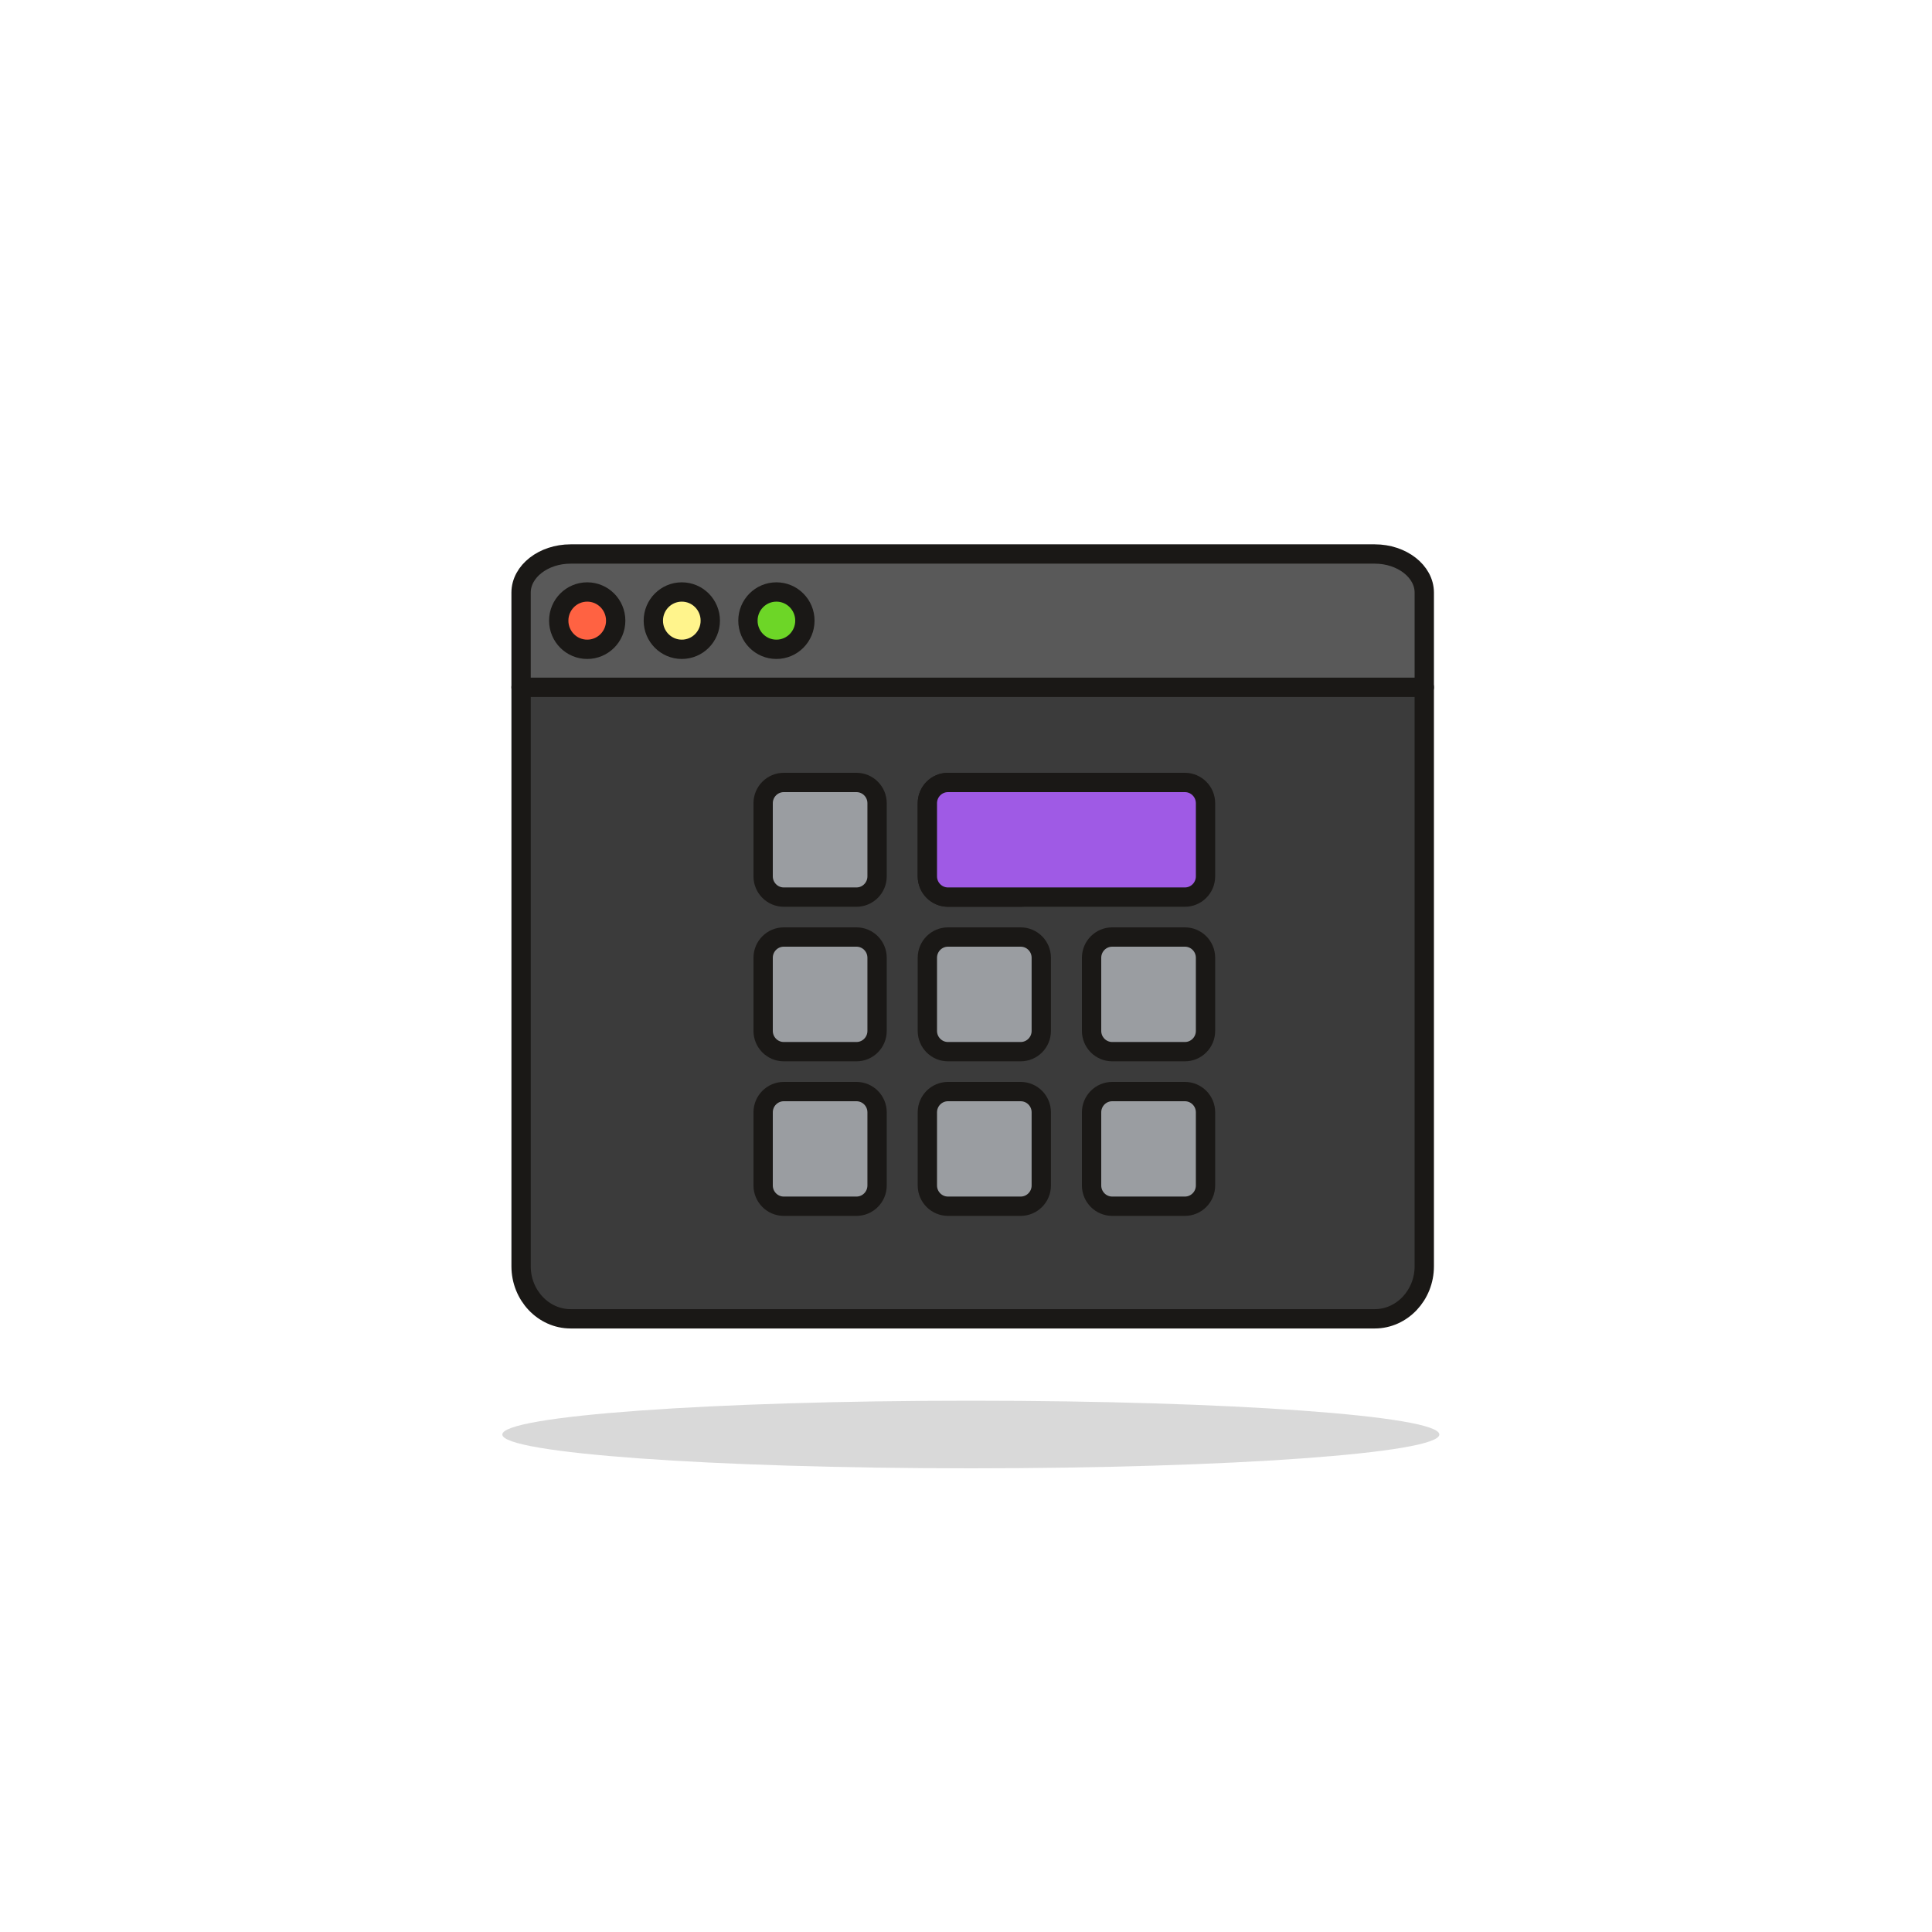
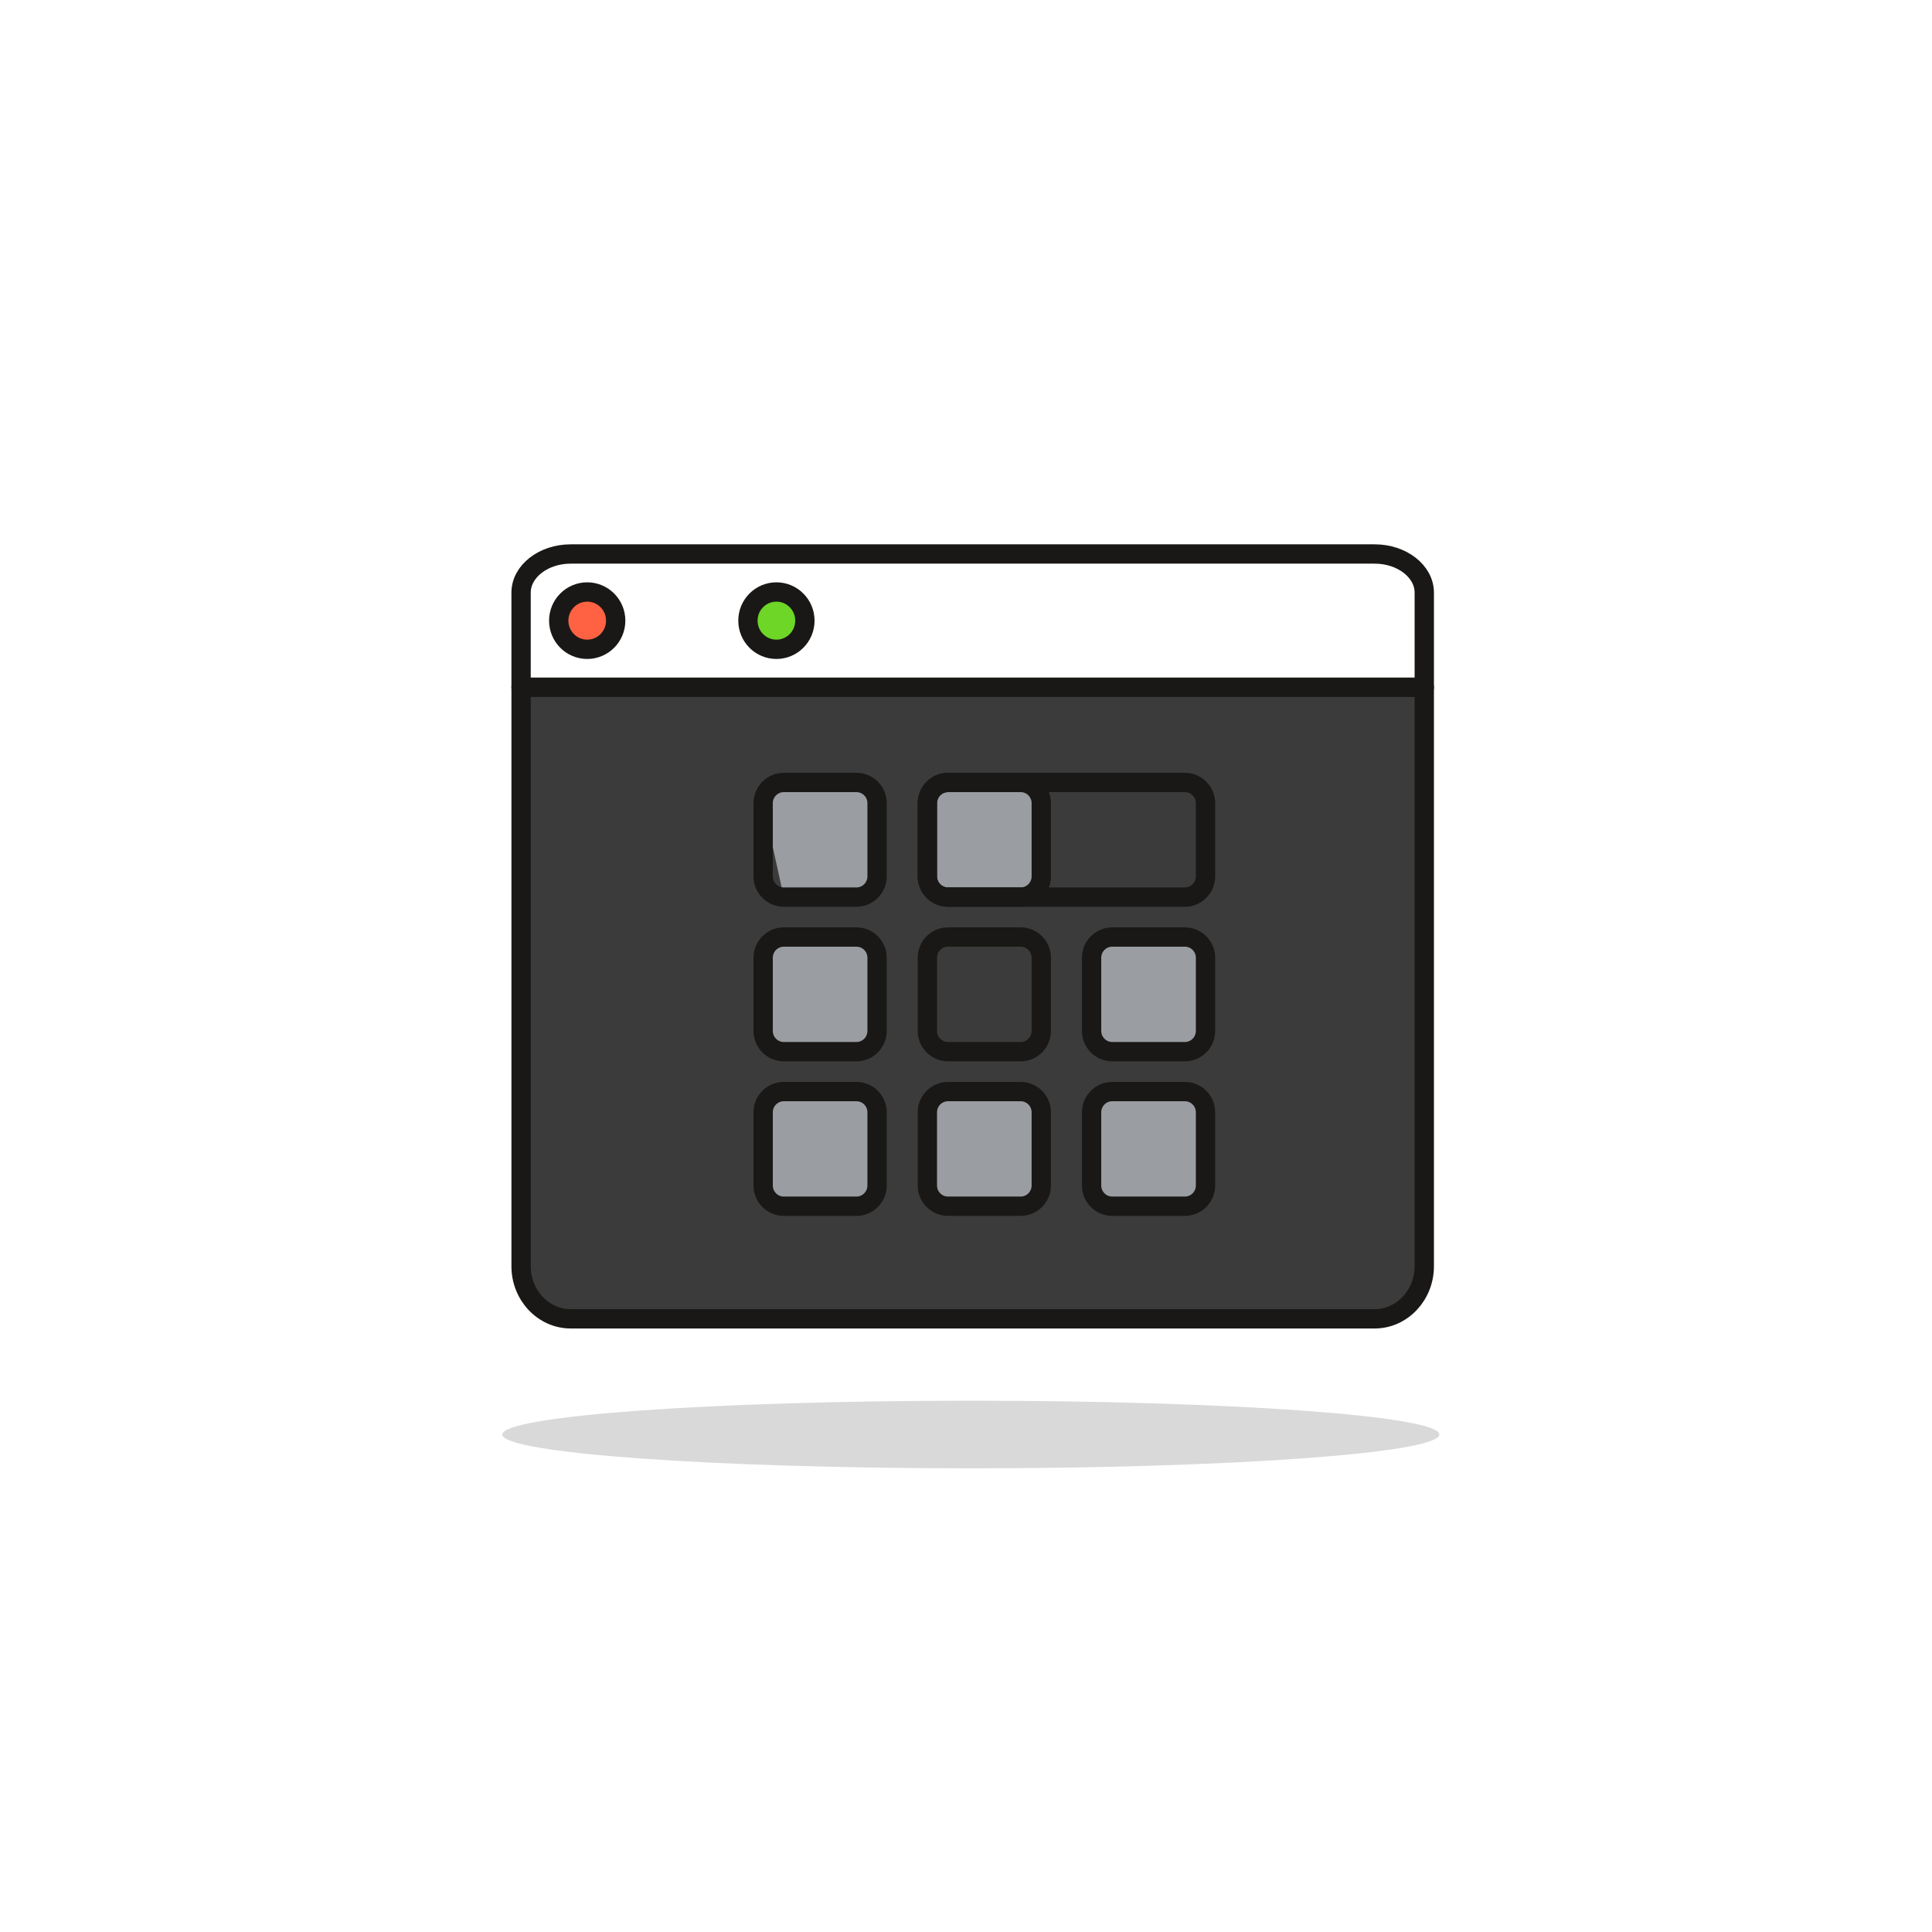
<svg xmlns="http://www.w3.org/2000/svg" width="200px" height="200px" viewBox="0 0 200 200" version="1.1">
  <title>grid</title>
  <desc>Created with Sketch.</desc>
  <g id="grid" stroke="none" stroke-width="1" fill="none" fill-rule="evenodd">
    <g id="10--web-programming-mouse-pointer" transform="translate(52, 57)">
      <path d="M97,91.5 C97,93.433 75.286,95 48.5,95 C21.714,95 0,93.433 0,91.5 C0,89.567 21.714,88 48.5,88 C75.286,88 97,89.567 97,91.5" id="Fill-9" fill-opacity="0.15" fill="#020202" />
      <g id="Group" transform="translate(1, 0)">
        <path d="M6.07,79.523 C3.25,79.523 0.943,77.119 0.943,74.18 L0.943,15.15 L94.44,15.15 L94.44,74.18 C94.44,77.119 92.133,79.523 89.313,79.523 L6.07,79.523 Z" id="Fill-35" fill="#3B3B3B" />
        <path d="M89.313,79.523 L6.07,79.523 C3.25,79.523 0.943,77.077 0.943,74.088 L0.943,14.15 L94.44,14.15 L94.44,74.088 C94.44,77.077 92.133,79.523 89.313,79.523 Z" id="Stroke-37" stroke="#1A1816" stroke-width="2" stroke-linecap="round" stroke-linejoin="round" />
-         <path d="M94.441,15 L0.942,15 L0.942,4.595 C0.942,2.26 3.251,0.349 6.071,0.349 L89.314,0.349 C92.134,0.349 94.441,2.26 94.441,4.595 L94.441,15 Z" id="Fill-39" fill="#595959" />
        <path d="M94.441,14.151 L0.942,14.151 L0.942,4.349 C0.942,2.149 3.251,0.349 6.071,0.349 L89.314,0.349 C92.134,0.349 94.441,2.149 94.441,4.349 L94.441,14.151 Z" id="Stroke-41" stroke="#1A1816" stroke-width="2" stroke-linecap="round" stroke-linejoin="round" />
        <g id="Group-2" transform="translate(4, 4)">
          <path d="M6.737,3.249 C6.737,4.888 5.416,6.216 3.788,6.216 C2.158,6.216 0.84,4.888 0.84,3.249 C0.84,1.611 2.158,0.282 3.788,0.282 C5.416,0.282 6.737,1.611 6.737,3.249" id="Fill-43" fill="#FF6242" />
          <path d="M6.737,3.249 C6.737,4.888 5.416,6.216 3.788,6.216 C2.158,6.216 0.84,4.888 0.84,3.249 C0.84,1.611 2.158,0.282 3.788,0.282 C5.416,0.282 6.737,1.611 6.737,3.249 Z" id="Stroke-45" stroke="#1A1816" stroke-width="2" stroke-linecap="round" stroke-linejoin="round" />
-           <path d="M16.528,3.249 C16.528,4.888 15.21,6.216 13.58,6.216 C11.952,6.216 10.632,4.888 10.632,3.249 C10.632,1.611 11.952,0.282 13.58,0.282 C15.21,0.282 16.528,1.611 16.528,3.249" id="Fill-47" fill="#FFF48C" />
-           <path d="M16.528,3.249 C16.528,4.888 15.21,6.216 13.58,6.216 C11.952,6.216 10.632,4.888 10.632,3.249 C10.632,1.611 11.952,0.282 13.58,0.282 C15.21,0.282 16.528,1.611 16.528,3.249 Z" id="Stroke-49" stroke="#1A1816" stroke-width="2" stroke-linecap="round" stroke-linejoin="round" />
          <path d="M26.322,3.249 C26.322,4.888 25.002,6.216 23.374,6.216 C21.744,6.216 20.426,4.888 20.426,3.249 C20.426,1.611 21.744,0.282 23.374,0.282 C25.002,0.282 26.322,1.611 26.322,3.249" id="Fill-51" fill="#6DD627" />
          <path d="M26.322,3.249 C26.322,4.888 25.002,6.216 23.374,6.216 C21.744,6.216 20.426,4.888 20.426,3.249 C20.426,1.611 21.744,0.282 23.374,0.282 C25.002,0.282 26.322,1.611 26.322,3.249 Z" id="Stroke-53" stroke="#1A1816" stroke-width="2" stroke-linecap="round" stroke-linejoin="round" />
        </g>
        <g id="grid" transform="translate(26, 24)">
          <g id="Group-4">
-             <path d="M9.659,11.868 L2.136,11.868 C0.959,11.868 0,10.905 0,9.718 L0,2.15 C0,0.963 0.959,0 2.136,0 L9.659,0 C10.84,0 11.795,0.963 11.795,2.15 L11.795,9.718 C11.795,10.905 10.84,11.868 9.659,11.868" id="Fill-55" fill="#9A9DA1" />
+             <path d="M9.659,11.868 L2.136,11.868 L0,2.15 C0,0.963 0.959,0 2.136,0 L9.659,0 C10.84,0 11.795,0.963 11.795,2.15 L11.795,9.718 C11.795,10.905 10.84,11.868 9.659,11.868" id="Fill-55" fill="#9A9DA1" />
            <path d="M9.659,11.868 L2.136,11.868 C0.959,11.868 0,10.905 0,9.718 L0,2.15 C0,0.963 0.959,0 2.136,0 L9.659,0 C10.84,0 11.795,0.963 11.795,2.15 L11.795,9.718 C11.795,10.905 10.84,11.868 9.659,11.868 Z" id="Stroke-57" stroke="#1A1816" stroke-width="2" stroke-linecap="round" stroke-linejoin="round" />
            <path d="M26.656,11.868 L19.136,11.868 C17.957,11.868 17,10.905 17,9.718 L17,2.15 C17,0.963 17.957,0 19.136,0 L26.656,0 C27.838,0 28.793,0.963 28.793,2.15 L28.793,9.718 C28.793,10.905 27.838,11.868 26.656,11.868" id="Fill-59" fill="#9A9DA1" />
            <path d="M26.656,11.868 L19.136,11.868 C17.957,11.868 17,10.905 17,9.718 L17,2.15 C17,0.963 17.957,0 19.136,0 L26.656,0 C27.838,0 28.793,0.963 28.793,2.15 L28.793,9.718 C28.793,10.905 27.838,11.868 26.656,11.868 Z" id="Stroke-61" stroke="#1A1816" stroke-width="2" stroke-linecap="round" stroke-linejoin="round" />
-             <path d="M19.136,11.868 C17.959,11.868 17,10.905 17,9.718 L17,2.15 C17,0.963 17.959,0 19.136,0 L43.658,0 C44.838,0 45.795,0.963 45.795,2.15 L45.795,9.718 C45.795,10.905 44.838,11.868 43.658,11.868 L19.136,11.868 Z" id="Fill-63" fill="#9F5AE5" />
            <path d="M43.658,11.868 L19.136,11.868 C17.959,11.868 17,10.905 17,9.718 L17,2.15 C17,0.963 17.959,0 19.136,0 L43.658,0 C44.838,0 45.795,0.963 45.795,2.15 L45.795,9.718 C45.795,10.905 44.838,11.868 43.658,11.868 Z" id="Stroke-65" stroke="#1A1816" stroke-width="2" stroke-linecap="round" stroke-linejoin="round" />
          </g>
          <g id="Group-3" transform="translate(0, 16)">
            <path d="M9.659,11.868 L2.136,11.868 C0.959,11.868 0,10.905 0,9.718 L0,2.15 C0,0.961 0.959,0 2.136,0 L9.659,0 C10.84,0 11.795,0.961 11.795,2.15 L11.795,9.718 C11.795,10.905 10.84,11.868 9.659,11.868" id="Fill-67" fill="#9A9DA1" />
            <path d="M9.659,11.868 L2.136,11.868 C0.959,11.868 0,10.905 0,9.718 L0,2.15 C0,0.961 0.959,0 2.136,0 L9.659,0 C10.84,0 11.795,0.961 11.795,2.15 L11.795,9.718 C11.795,10.905 10.84,11.868 9.659,11.868 Z" id="Stroke-69" stroke="#1A1816" stroke-width="2" stroke-linecap="round" stroke-linejoin="round" />
-             <path d="M26.656,11.868 L19.136,11.868 C17.957,11.868 17,10.905 17,9.718 L17,2.15 C17,0.961 17.957,0 19.136,0 L26.656,0 C27.838,0 28.793,0.961 28.793,2.15 L28.793,9.718 C28.793,10.905 27.838,11.868 26.656,11.868" id="Fill-71" fill="#9A9DA1" />
            <path d="M26.656,11.868 L19.136,11.868 C17.957,11.868 17,10.905 17,9.718 L17,2.15 C17,0.961 17.957,0 19.136,0 L26.656,0 C27.838,0 28.793,0.961 28.793,2.15 L28.793,9.718 C28.793,10.905 27.838,11.868 26.656,11.868 Z" id="Stroke-73" stroke="#1A1816" stroke-width="2" stroke-linecap="round" stroke-linejoin="round" />
            <path d="M43.658,11.868 L36.136,11.868 C34.959,11.868 34,10.905 34,9.718 L34,2.15 C34,0.961 34.959,0 36.136,0 L43.658,0 C44.838,0 45.795,0.961 45.795,2.15 L45.795,9.718 C45.795,10.905 44.838,11.868 43.658,11.868" id="Fill-75" fill="#9A9DA1" />
            <path d="M43.658,11.868 L36.136,11.868 C34.959,11.868 34,10.905 34,9.718 L34,2.15 C34,0.961 34.959,0 36.136,0 L43.658,0 C44.838,0 45.795,0.961 45.795,2.15 L45.795,9.718 C45.795,10.905 44.838,11.868 43.658,11.868 Z" id="Stroke-77" stroke="#1A1816" stroke-width="2" stroke-linecap="round" stroke-linejoin="round" />
          </g>
          <g id="Group-3-Copy" transform="translate(0, 32)">
            <path d="M9.659,11.868 L2.136,11.868 C0.959,11.868 0,10.905 0,9.718 L0,2.15 C0,0.961 0.959,0 2.136,0 L9.659,0 C10.84,0 11.795,0.961 11.795,2.15 L11.795,9.718 C11.795,10.905 10.84,11.868 9.659,11.868" id="Fill-67" fill="#9A9DA1" />
            <path d="M9.659,11.868 L2.136,11.868 C0.959,11.868 0,10.905 0,9.718 L0,2.15 C0,0.961 0.959,0 2.136,0 L9.659,0 C10.84,0 11.795,0.961 11.795,2.15 L11.795,9.718 C11.795,10.905 10.84,11.868 9.659,11.868 Z" id="Stroke-69" stroke="#1A1816" stroke-width="2" stroke-linecap="round" stroke-linejoin="round" />
            <path d="M26.656,11.868 L19.136,11.868 C17.957,11.868 17,10.905 17,9.718 L17,2.15 C17,0.961 17.957,0 19.136,0 L26.656,0 C27.838,0 28.793,0.961 28.793,2.15 L28.793,9.718 C28.793,10.905 27.838,11.868 26.656,11.868" id="Fill-71" fill="#9A9DA1" />
            <path d="M26.656,11.868 L19.136,11.868 C17.957,11.868 17,10.905 17,9.718 L17,2.15 C17,0.961 17.957,0 19.136,0 L26.656,0 C27.838,0 28.793,0.961 28.793,2.15 L28.793,9.718 C28.793,10.905 27.838,11.868 26.656,11.868 Z" id="Stroke-73" stroke="#1A1816" stroke-width="2" stroke-linecap="round" stroke-linejoin="round" />
            <path d="M43.658,11.868 L36.136,11.868 C34.959,11.868 34,10.905 34,9.718 L34,2.15 C34,0.961 34.959,0 36.136,0 L43.658,0 C44.838,0 45.795,0.961 45.795,2.15 L45.795,9.718 C45.795,10.905 44.838,11.868 43.658,11.868" id="Fill-75" fill="#9A9DA1" />
            <path d="M43.658,11.868 L36.136,11.868 C34.959,11.868 34,10.905 34,9.718 L34,2.15 C34,0.961 34.959,0 36.136,0 L43.658,0 C44.838,0 45.795,0.961 45.795,2.15 L45.795,9.718 C45.795,10.905 44.838,11.868 43.658,11.868 Z" id="Stroke-77" stroke="#1A1816" stroke-width="2" stroke-linecap="round" stroke-linejoin="round" />
          </g>
        </g>
      </g>
    </g>
  </g>
</svg>